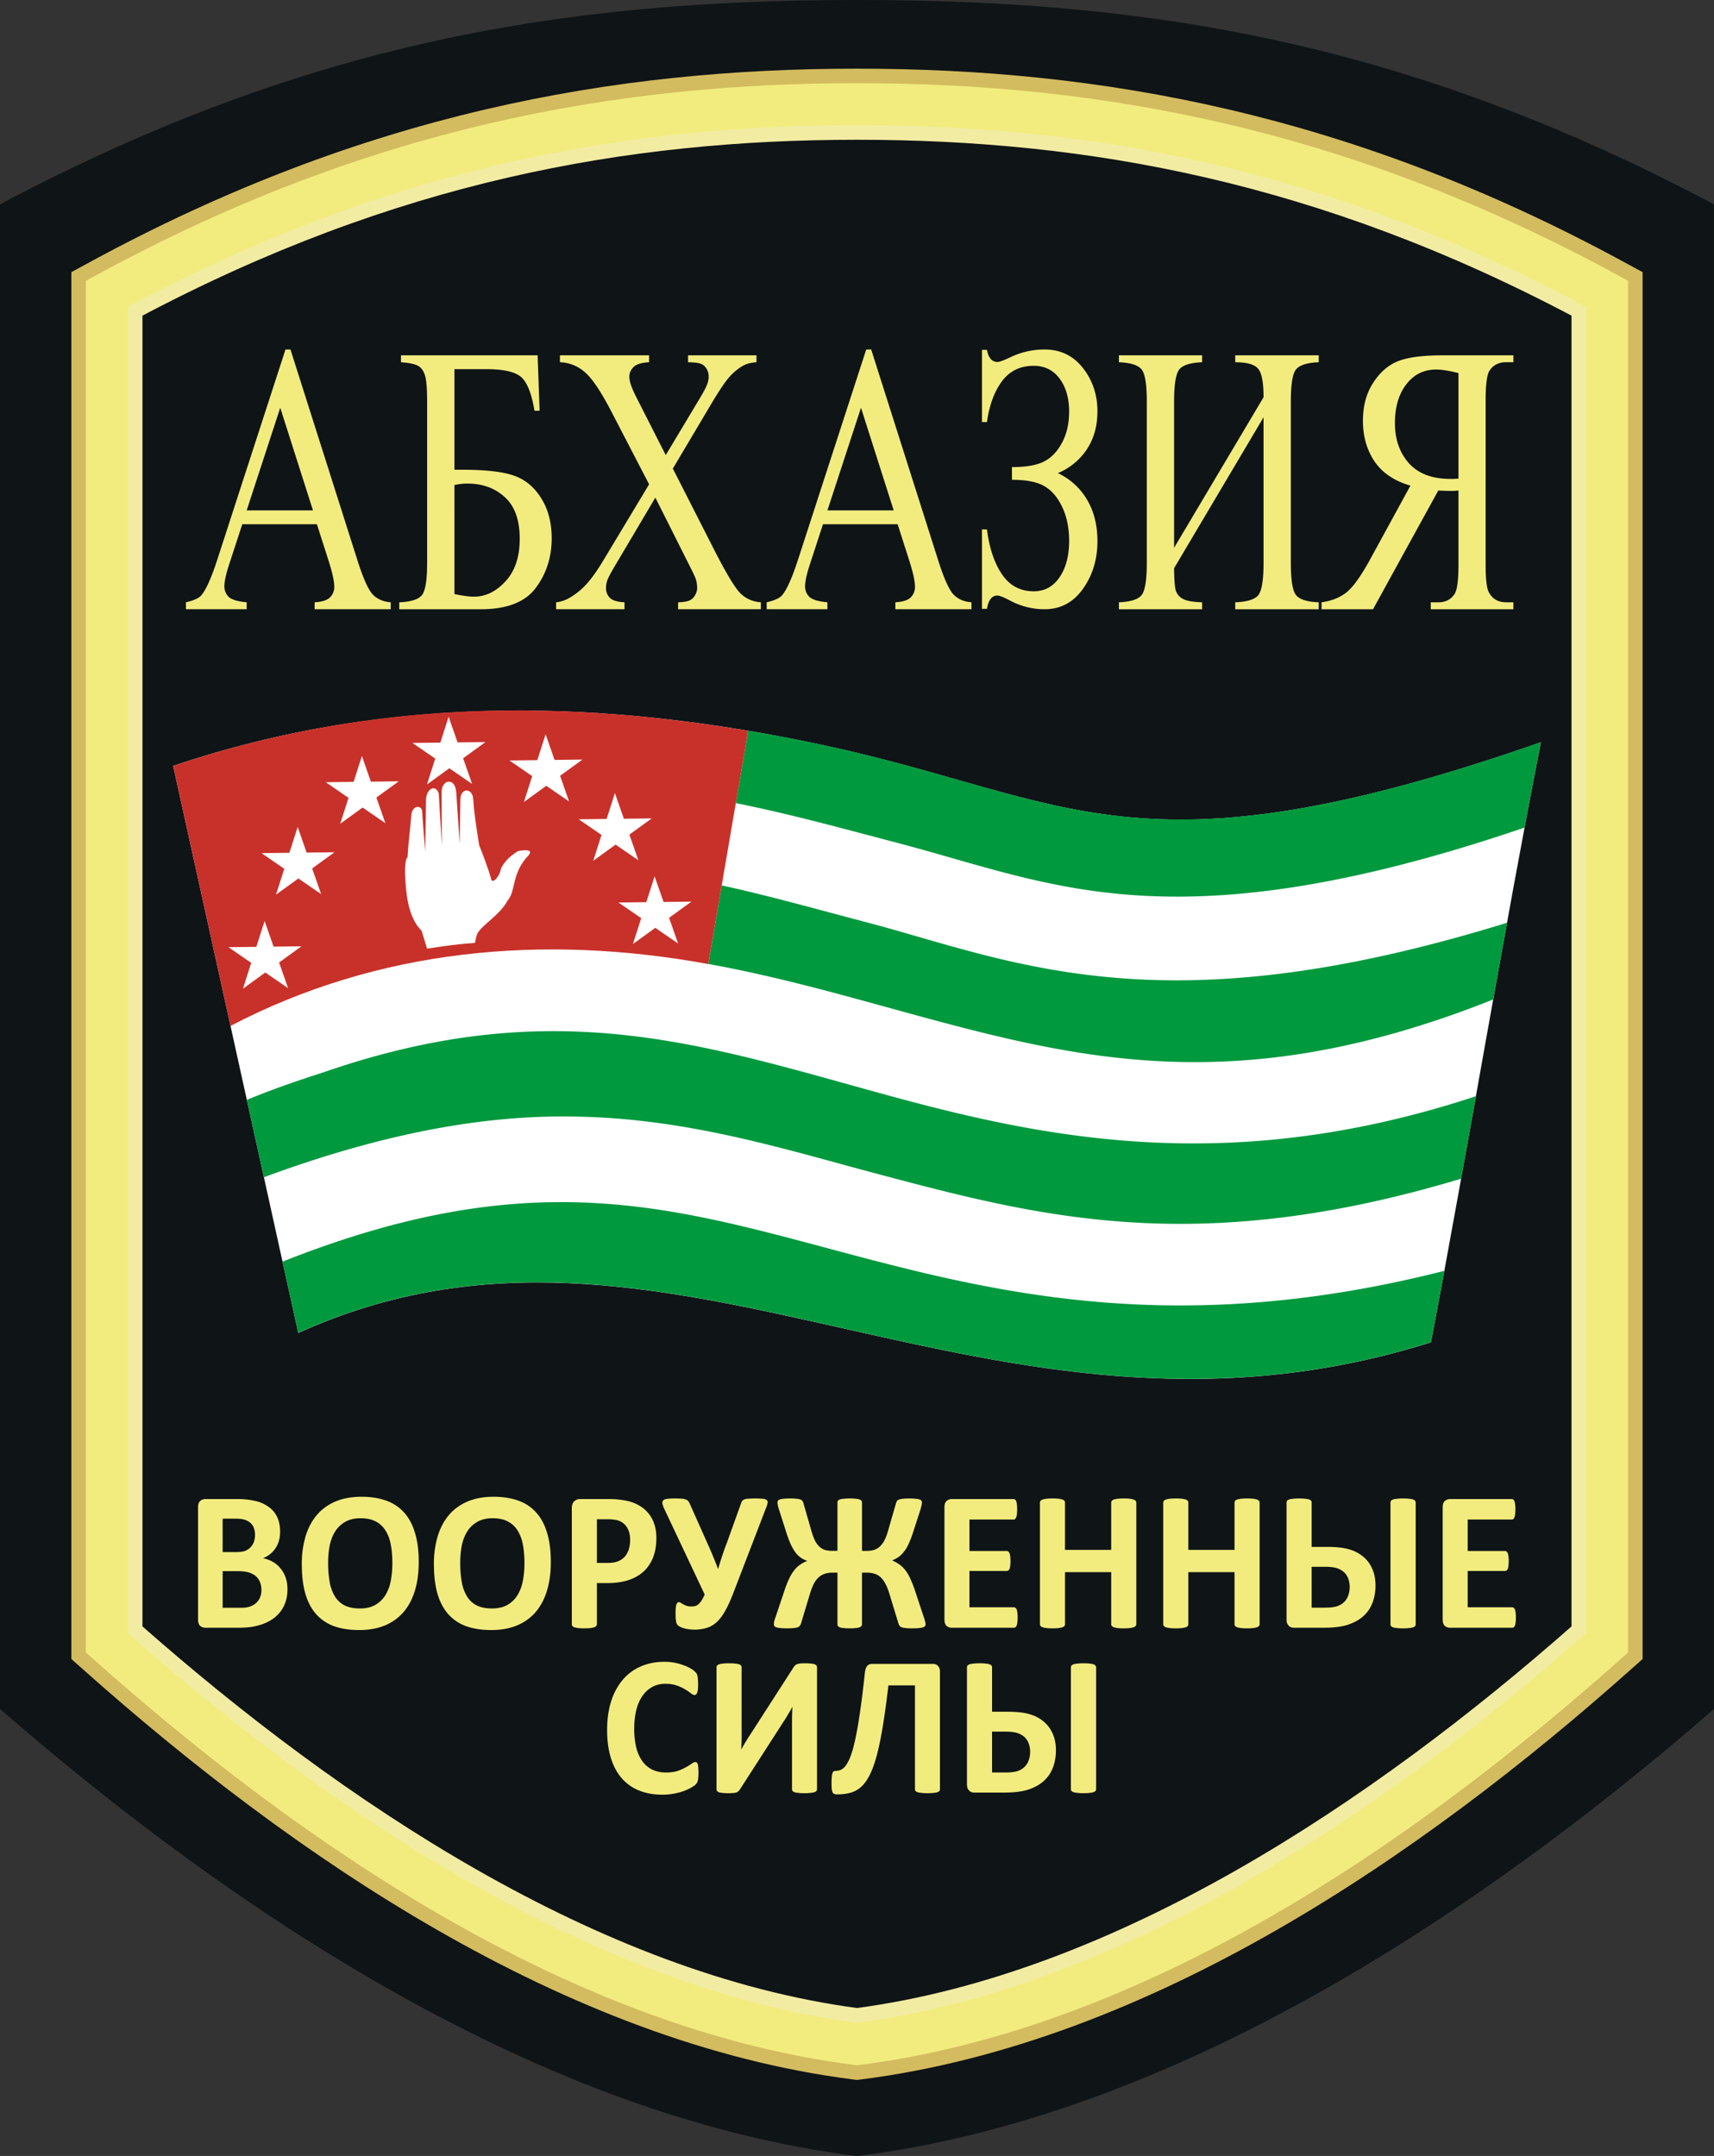
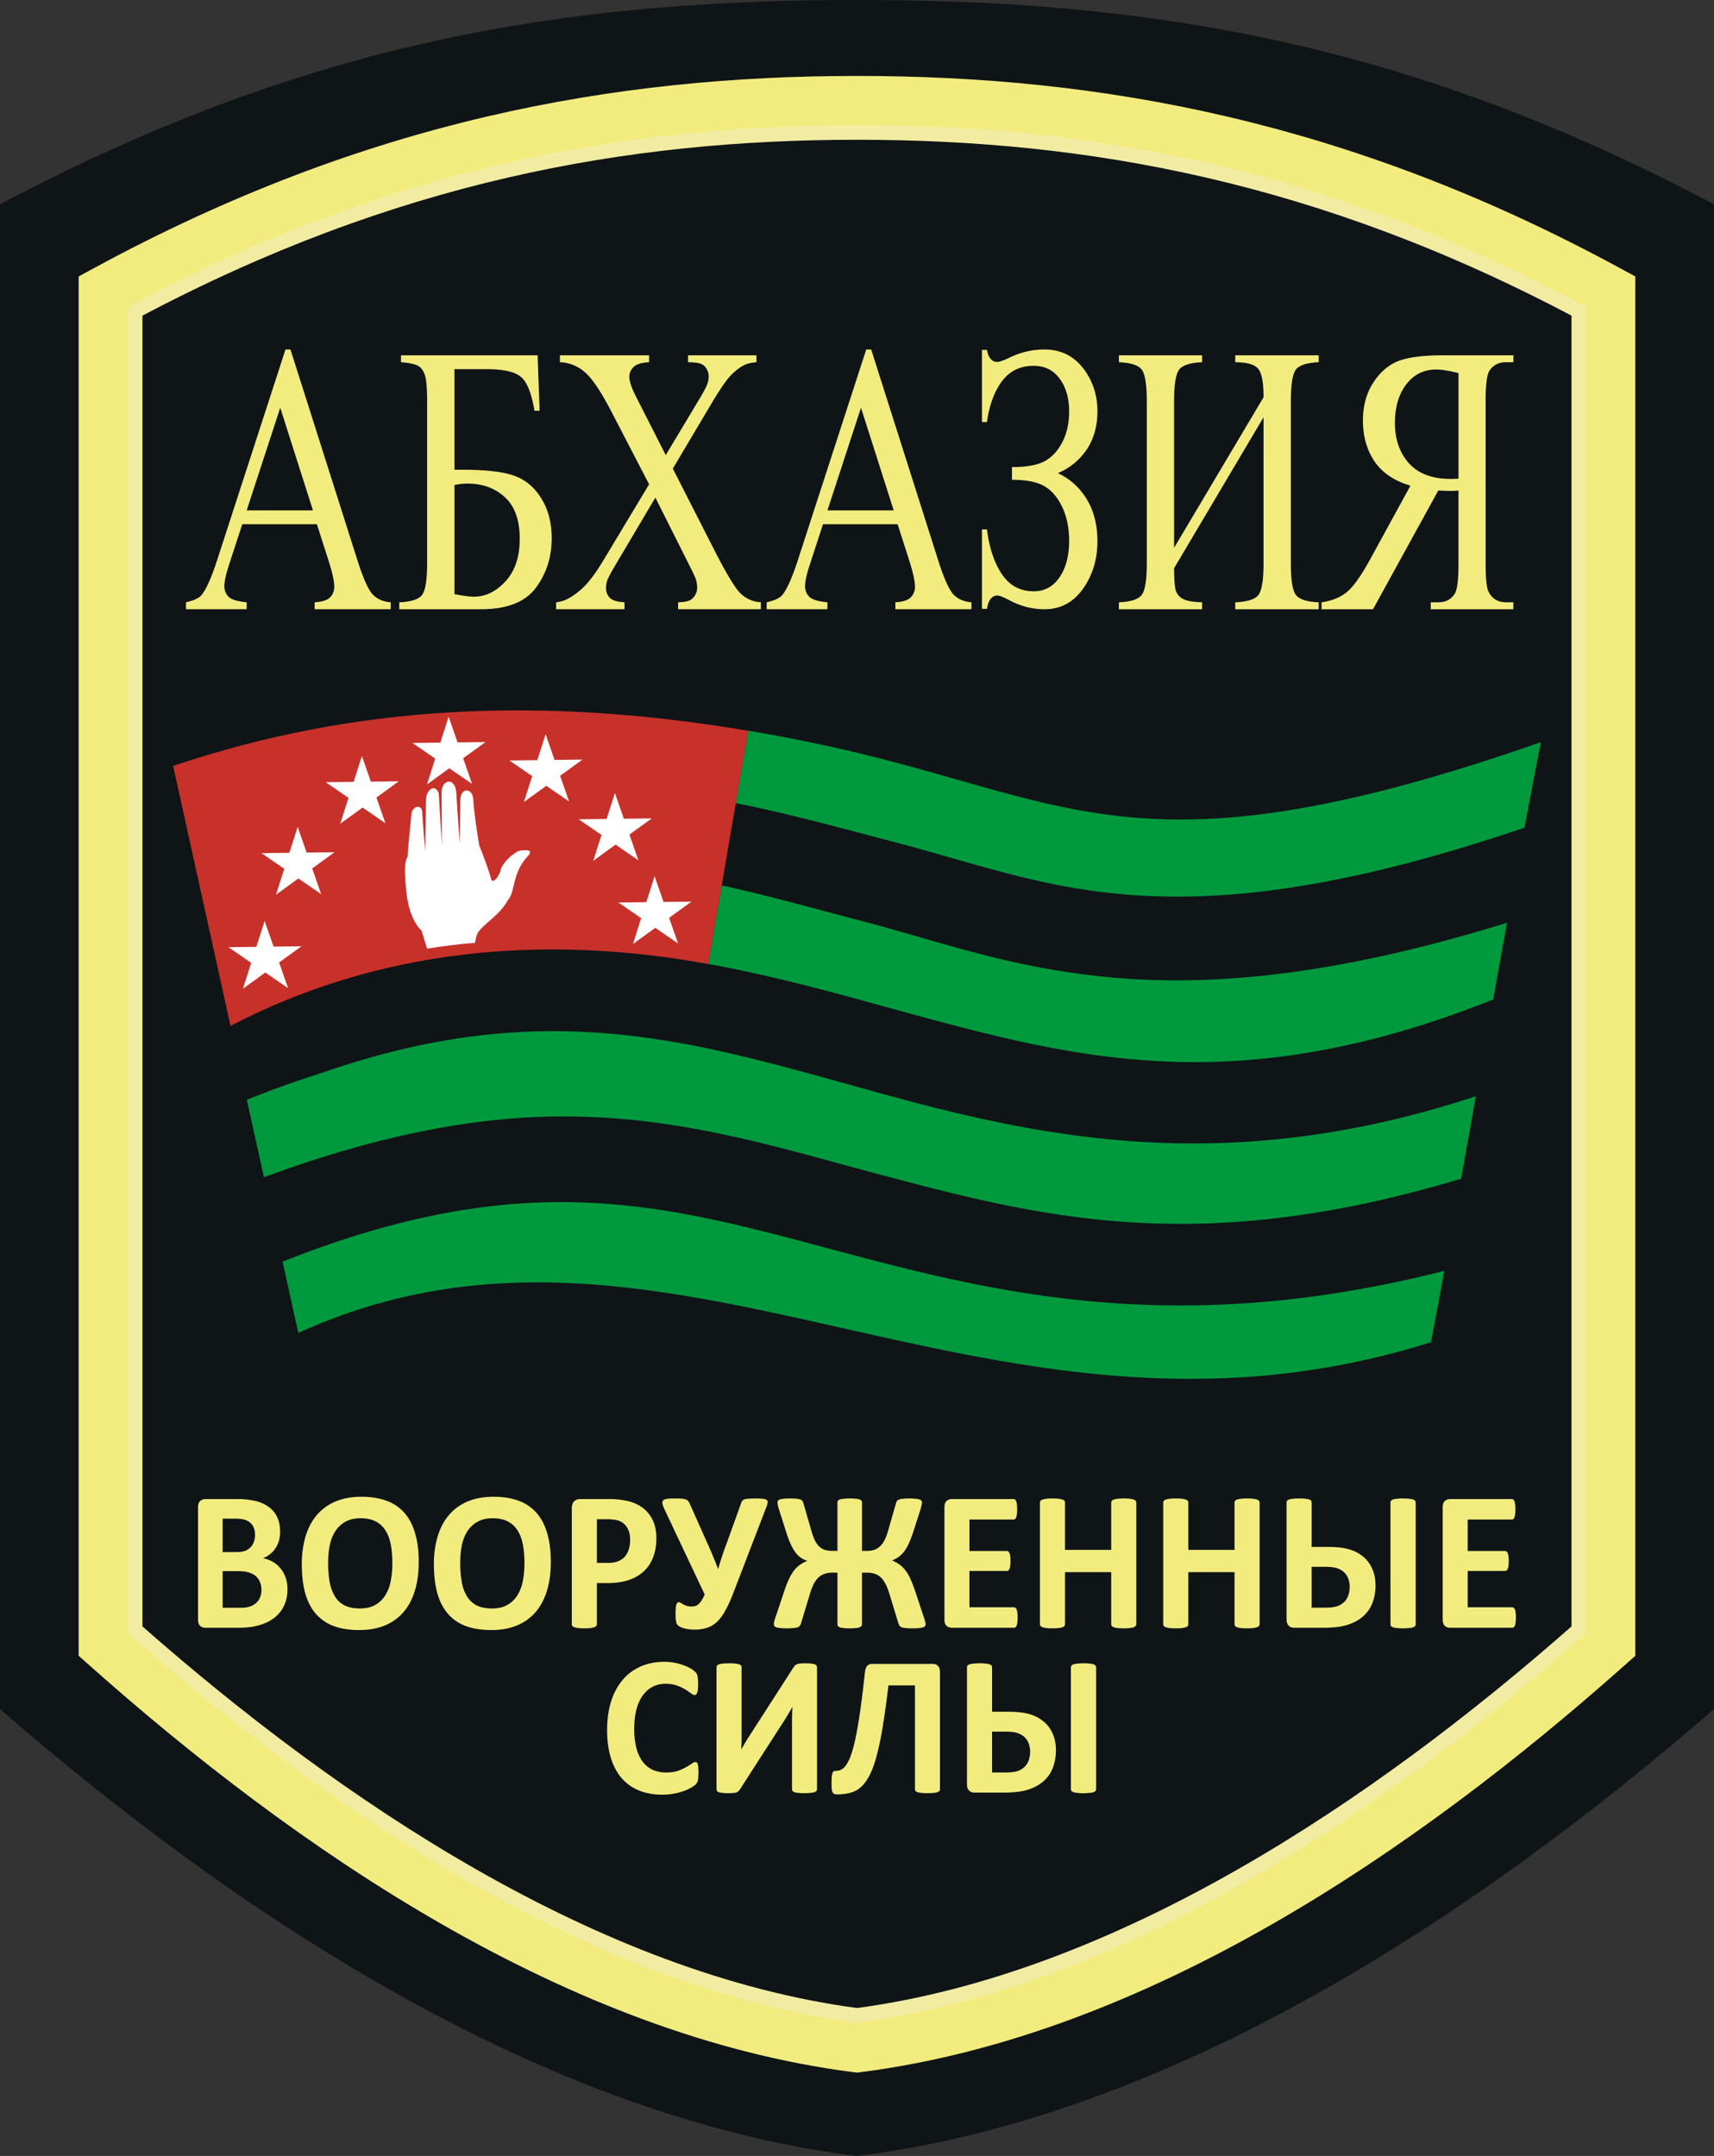
<svg xmlns="http://www.w3.org/2000/svg" width="106.1mm" height="504.302" viewBox="0 0 106.1 133.43">
  <rect x="0" y="0" width="106.1" height="133.43" fill="#333333" stroke="none" />
  <path d="M-40.297 183c-18.06 0-34.069 2.58-53.05 12.647v93.122c14.583 12.668 33.511 25.235 53.05 27.666 19.539-2.43 38.466-14.998 53.049-27.666v-93.122C-6.229 185.579-22.237 183-40.297 183z" fill="#0f1416" style="paint-order:fill markers stroke" transform="translate(93.347 -183)" />
  <g fill="#f2ec7f">
    <path d="M22.375 92.632c-.606 0-1.14.097-1.6.29-.457.192-.842.47-1.153.83-.311.362-.546.801-.703 1.318a5.905 5.905 0 0 0-.236 1.736c0 .702.072 1.31.218 1.822.15.513.372.935.668 1.268a2.72 2.72 0 0 0 1.105.745c.445.16.965.24 1.56.24.602 0 1.132-.095 1.589-.284.46-.192.847-.47 1.158-.83.311-.366.546-.809.703-1.33.158-.521.236-1.112.236-1.773 0-.689-.076-1.286-.23-1.791-.15-.51-.374-.93-.673-1.262a2.662 2.662 0 0 0-1.111-.739c-.442-.16-.952-.24-1.53-.24zm8.178 0c-.607 0-1.14.097-1.601.29-.457.192-.842.47-1.153.83-.311.362-.545.801-.703 1.318a5.904 5.904 0 0 0-.236 1.736c0 .702.073 1.31.218 1.822.15.513.373.935.668 1.268a2.72 2.72 0 0 0 1.105.745c.445.16.965.24 1.56.24.603 0 1.132-.095 1.589-.284.46-.192.847-.47 1.158-.83.311-.366.546-.809.703-1.33s.236-1.112.236-1.773c0-.689-.076-1.286-.23-1.791-.15-.51-.374-.93-.673-1.262a2.66 2.66 0 0 0-1.11-.739c-.442-.16-.952-.24-1.531-.24zm18.351.105c-.158 0-.287.006-.39.019a1.004 1.004 0 0 0-.236.042.215.215 0 0 0-.118.074.193.193 0 0 0-.03.111c0 .054.008.12.024.197.015.074.045.177.089.308l.454 1.428c.091.275.182.509.272.702.095.193.191.355.29.486.102.127.21.23.325.308.118.078.246.14.384.185v.006a2.245 2.245 0 0 0-.438.233c-.13.087-.25.2-.36.339-.11.135-.214.306-.313.511a6.11 6.11 0 0 0-.296.745l-.531 1.588a2.956 2.956 0 0 0-.107.332c-.008.037-.013.07-.017.099v.073c0 .046.011.085.035.118a.277.277 0 0 0 .124.074c.063.02.146.034.248.043.103.012.237.018.402.018s.3-.006.402-.018c.106-.009.19-.023.254-.043a.302.302 0 0 0 .136-.093.515.515 0 0 0 .077-.148l.543-1.803c.071-.238.148-.441.23-.61s.18-.306.29-.412c.11-.111.238-.19.384-.24.146-.053.316-.08.509-.08h.3v3.188c0 .045.01.085.03.118a.322.322 0 0 0 .119.08c.059.02.137.034.236.043.098.012.222.018.372.018s.274-.006.372-.018a.898.898 0 0 0 .23-.043.32.32 0 0 0 .125-.08.196.196 0 0 0 .035-.118V97.33h.301c.182 0 .341.022.479.068a.896.896 0 0 1 .378.221c.114.107.215.246.301.419.091.168.174.38.248.634l.55 1.803c.02.058.044.107.071.148a.353.353 0 0 0 .136.093c.063.02.148.034.254.043.107.012.243.018.408.018.161 0 .293-.006.396-.018a1.03 1.03 0 0 0 .248-.043.278.278 0 0 0 .13-.074.196.196 0 0 0 .035-.117.565.565 0 0 0-.03-.173 1.525 1.525 0 0 0-.035-.141 2.964 2.964 0 0 0-.065-.19l-.526-1.59a7.73 7.73 0 0 0-.295-.744 2.557 2.557 0 0 0-.307-.517c-.11-.14-.23-.255-.36-.345a2.453 2.453 0 0 0-.444-.252v-.006c.146-.058.278-.128.396-.21.118-.086.227-.192.325-.32.103-.127.197-.283.283-.467.091-.189.18-.415.267-.678l.454-1.403c.04-.127.067-.23.083-.308a.834.834 0 0 0 .03-.197.17.17 0 0 0-.036-.11c-.02-.034-.059-.058-.118-.075a.992.992 0 0 0-.236-.042 3.207 3.207 0 0 0-.384-.019 3.5 3.5 0 0 0-.402.019.82.82 0 0 0-.243.049.247.247 0 0 0-.13.092.519.519 0 0 0-.058.142l-.485 1.68a3.376 3.376 0 0 1-.213.579 1.424 1.424 0 0 1-.277.388.958.958 0 0 1-.36.227c-.134.046-.29.068-.468.068h-.3V92.99a.17.17 0 0 0-.036-.112.25.25 0 0 0-.125-.08.904.904 0 0 0-.23-.043 3.09 3.09 0 0 0-.372-.018c-.15 0-.274.006-.372.018a.999.999 0 0 0-.236.043.248.248 0 0 0-.119.08.193.193 0 0 0-.03.112v2.991h-.3c-.186 0-.345-.02-.48-.061a.937.937 0 0 1-.354-.216 1.373 1.373 0 0 1-.271-.388 4.03 4.03 0 0 1-.213-.59l-.485-1.687a.421.421 0 0 0-.064-.142.219.219 0 0 0-.125-.092.82.82 0 0 0-.242-.05 3.5 3.5 0 0 0-.402-.018zm16.248 0c-.15 0-.275.006-.378.019a1.192 1.192 0 0 0-.236.049.291.291 0 0 0-.13.08.184.184 0 0 0-.035.11v7.522c0 .041.011.079.035.111a.29.29 0 0 0 .13.08c.06.021.138.037.236.05.103.012.229.018.378.018.154 0 .28-.006.379-.018s.177-.029.236-.05c.059-.02.1-.047.124-.08a.186.186 0 0 0 .036-.11v-3.22h2.859v3.22c0 .04.012.078.036.11a.29.29 0 0 0 .124.08c.059.021.138.037.236.05a3.3 3.3 0 0 0 .384.018c.15 0 .274-.006.372-.018s.177-.029.236-.05c.06-.02.1-.047.124-.08a.168.168 0 0 0 .042-.11v-7.523a.167.167 0 0 0-.042-.11.248.248 0 0 0-.124-.08 1.2 1.2 0 0 0-.236-.05 3.081 3.081 0 0 0-.372-.018 3.3 3.3 0 0 0-.384.019 1.198 1.198 0 0 0-.236.049.29.29 0 0 0-.124.08.185.185 0 0 0-.036.11v2.924h-2.86v-2.924a.184.184 0 0 0-.035-.11.248.248 0 0 0-.124-.08 1.2 1.2 0 0 0-.236-.05 3.148 3.148 0 0 0-.379-.018zm7.634 0c-.15 0-.276.006-.378.019a1.192 1.192 0 0 0-.236.049.291.291 0 0 0-.13.08.184.184 0 0 0-.036.11v7.522c0 .041.012.079.035.111a.29.29 0 0 0 .13.08c.06.021.138.037.237.05.102.012.228.018.378.018.154 0 .28-.006.378-.018s.177-.029.237-.05c.059-.02.1-.047.124-.08a.186.186 0 0 0 .035-.11v-3.22h2.86v3.22c0 .04.012.078.035.11a.29.29 0 0 0 .124.08c.06.021.138.037.237.05a3.3 3.3 0 0 0 .384.018c.15 0 .273-.006.372-.018.098-.013.177-.029.237-.05.059-.02.1-.047.124-.08a.168.168 0 0 0 .04-.11v-7.523a.167.167 0 0 0-.04-.11.248.248 0 0 0-.124-.08 1.206 1.206 0 0 0-.237-.05 3.081 3.081 0 0 0-.372-.018 3.3 3.3 0 0 0-.384.019 1.198 1.198 0 0 0-.237.049.29.29 0 0 0-.124.08.184.184 0 0 0-.035.11v2.924h-2.86v-2.924a.184.184 0 0 0-.035-.11.248.248 0 0 0-.124-.08 1.2 1.2 0 0 0-.237-.05 3.148 3.148 0 0 0-.378-.018zm7.634 0c-.146 0-.27.006-.372.019-.099.008-.18.022-.243.042a.29.29 0 0 0-.13.08.159.159 0 0 0-.035.105v7.246c0 .09.012.167.036.233a.558.558 0 0 0 .106.16.43.43 0 0 0 .147.093c.06.016.123.024.19.024h1.801c.67 0 1.198-.07 1.584-.21.39-.139.705-.325.945-.56.24-.233.416-.506.527-.818a3.04 3.04 0 0 0 .17-1.04c0-.378-.066-.717-.2-1.016-.13-.3-.315-.55-.555-.751a2.37 2.37 0 0 0-.87-.455c-.338-.103-.793-.154-1.364-.154h-.963v-2.752a.158.158 0 0 0-.035-.104.25.25 0 0 0-.125-.08.992.992 0 0 0-.236-.043 3.148 3.148 0 0 0-.378-.019zm6.434 0c-.145 0-.27.006-.372.019-.099.008-.18.022-.243.042a.29.29 0 0 0-.13.08.159.159 0 0 0-.035.105v7.547c0 .04.012.078.036.11.027.03.07.054.13.075.062.02.143.034.242.042.098.013.223.02.372.02.15 0 .274-.007.372-.02.103-.008.184-.022.243-.042.059-.02.1-.046.124-.074a.169.169 0 0 0 .041-.111v-7.547a.145.145 0 0 0-.041-.104.247.247 0 0 0-.124-.08c-.06-.021-.14-.035-.243-.043a3.081 3.081 0 0 0-.372-.019zm-45.1 0c-.189 0-.34.008-.455.025-.11.012-.189.041-.236.086-.047.045-.067.109-.06.19.013.079.046.182.101.309l2.518 5.336c-.071.156-.138.284-.201.382a1.06 1.06 0 0 1-.19.222.543.543 0 0 1-.2.11c-.071.017-.148.025-.231.025-.11 0-.207-.012-.29-.037a1.804 1.804 0 0 1-.212-.092 2.32 2.32 0 0 1-.154-.093.22.22 0 0 0-.118-.043c-.071 0-.124.052-.16.154-.03.099-.047.267-.047.505 0 .13.003.242.006.332.008.087.018.158.03.216a.755.755 0 0 0 .041.141c.02.033.045.064.077.092.031.03.08.06.147.093.067.033.146.062.237.086.09.025.187.043.29.056a2.61 2.61 0 0 0 1.087-.08c.228-.066.437-.185.626-.358.193-.176.372-.414.537-.714.17-.3.341-.679.515-1.138l2.05-5.33a.924.924 0 0 0 .059-.24.15.15 0 0 0-.065-.142.468.468 0 0 0-.23-.074 5.992 5.992 0 0 0-.862-.006.996.996 0 0 0-.261.037.307.307 0 0 0-.142.086.363.363 0 0 0-.077.135l-.88 2.45a18.892 18.892 0 0 0-.544 1.625h-.017c-.099-.263-.201-.52-.308-.775a21.97 21.97 0 0 0-.336-.776l-1.076-2.413a1.064 1.064 0 0 0-.106-.197.303.303 0 0 0-.153-.117.852.852 0 0 0-.267-.055 6.24 6.24 0 0 0-.443-.012zm-29.035.037c-.13 0-.24.041-.33.123-.087.078-.13.207-.13.388v6.943c0 .181.043.312.13.394.09.078.2.117.33.117h2.033c.307 0 .585-.018.833-.055.252-.041.488-.103.709-.185.22-.082.421-.187.602-.314a2.047 2.047 0 0 0 .786-1.065c.075-.23.113-.486.113-.769 0-.27-.04-.515-.119-.733a1.794 1.794 0 0 0-.325-.566 1.634 1.634 0 0 0-.478-.4 1.93 1.93 0 0 0-.597-.216 1.63 1.63 0 0 0 .993-1.089c.047-.172.07-.355.07-.548 0-.345-.058-.644-.176-.899a1.6 1.6 0 0 0-.515-.628 2.234 2.234 0 0 0-.82-.375 4.9 4.9 0 0 0-1.189-.123zm23.202 0a.52.52 0 0 0-.384.147c-.094.095-.141.239-.141.431v7.165c0 .041.011.079.035.111a.25.25 0 0 0 .125.08c.059.021.137.037.236.05.102.012.228.018.378.018.154 0 .28-.006.378-.018.098-.013.177-.029.236-.05.06-.02.1-.047.124-.08a.168.168 0 0 0 .042-.11v-2.543h.638c.504 0 .941-.061 1.311-.184a2.57 2.57 0 0 0 .946-.536c.256-.238.45-.53.585-.874.133-.345.2-.74.2-1.188 0-.324-.042-.616-.13-.874a2.04 2.04 0 0 0-.98-1.17 2.416 2.416 0 0 0-.691-.258 5.085 5.085 0 0 0-1.105-.117zm23.002 0c-.13 0-.24.041-.33.123-.087.078-.13.207-.13.388v6.943c0 .18.043.312.13.394a.49.49 0 0 0 .33.117h3.841c.036 0 .067-.01.094-.03a.26.26 0 0 0 .077-.112.716.716 0 0 0 .041-.19c.012-.082.018-.183.018-.302 0-.12-.006-.218-.018-.296a.732.732 0 0 0-.04-.197.214.214 0 0 0-.078-.104.137.137 0 0 0-.094-.037H60.01v-2.247h2.31c.036 0 .068-.01.095-.03a.217.217 0 0 0 .077-.1.716.716 0 0 0 .042-.19c.011-.078.017-.176.017-.296 0-.114-.006-.21-.017-.289a.648.648 0 0 0-.042-.19.214.214 0 0 0-.077-.105.138.138 0 0 0-.094-.037h-2.31v-1.945h2.73c.035 0 .066-.01.094-.03a.292.292 0 0 0 .07-.112.716.716 0 0 0 .042-.19c.012-.083.018-.181.018-.296 0-.123-.006-.224-.018-.302a.732.732 0 0 0-.041-.197.237.237 0 0 0-.071-.11.154.154 0 0 0-.095-.031zm30.843 0c-.13 0-.24.041-.331.123-.087.078-.13.207-.13.388v6.943c0 .18.043.312.13.394.09.078.2.117.33.117h3.841c.036 0 .067-.01.095-.03a.26.26 0 0 0 .077-.112.716.716 0 0 0 .041-.19c.012-.082.018-.183.018-.302 0-.12-.006-.218-.018-.296a.732.732 0 0 0-.041-.197.214.214 0 0 0-.077-.104.138.138 0 0 0-.095-.037h-2.753v-2.247h2.31c.036 0 .067-.01.095-.03a.216.216 0 0 0 .076-.1.716.716 0 0 0 .042-.19c.012-.078.018-.176.018-.296 0-.114-.006-.21-.018-.289a.648.648 0 0 0-.042-.19.214.214 0 0 0-.076-.105.138.138 0 0 0-.095-.037h-2.31v-1.945h2.73c.035 0 .066-.01.094-.03a.292.292 0 0 0 .071-.112.716.716 0 0 0 .042-.19c.011-.083.017-.181.017-.296 0-.123-.006-.224-.017-.302a.732.732 0 0 0-.042-.197.237.237 0 0 0-.071-.11.153.153 0 0 0-.094-.031zM22.32 93.962c.379 0 .694.067.946.203.252.131.453.32.603.566.153.242.262.536.325.88.063.341.094.72.094 1.14 0 .38-.034.742-.1 1.083a2.563 2.563 0 0 1-.331.886 1.747 1.747 0 0 1-.62.603c-.257.148-.576.222-.958.222s-.7-.064-.951-.19a1.51 1.51 0 0 1-.603-.567 2.59 2.59 0 0 1-.319-.887 6.646 6.646 0 0 1-.094-1.175c0-.374.031-.727.094-1.059.067-.337.18-.63.337-.88.157-.25.364-.45.62-.597.256-.152.575-.228.957-.228zm8.178 0c.378 0 .693.067.945.203.252.131.453.32.603.566.153.242.262.536.325.88.063.341.094.72.094 1.14 0 .38-.033.742-.1 1.083a2.562 2.562 0 0 1-.331.886 1.745 1.745 0 0 1-.62.603c-.256.148-.576.222-.958.222s-.7-.064-.951-.19a1.51 1.51 0 0 1-.603-.567 2.589 2.589 0 0 1-.319-.887 6.646 6.646 0 0 1-.094-1.175c0-.374.031-.727.094-1.059.067-.337.18-.63.337-.88.158-.25.364-.45.62-.597.257-.152.575-.228.958-.228zm-16.716.025h.786c.24 0 .432.022.574.067.145.045.266.11.36.197a.756.756 0 0 1 .213.314c.047.127.07.271.07.431 0 .144-.02.281-.064.413a.944.944 0 0 1-.201.338.95.95 0 0 1-.33.228c-.135.053-.314.08-.539.08h-.869zm23.168.037h.661c.162 0 .318.012.467.036a1.005 1.005 0 0 1 .785.56c.095.181.143.41.143.69 0 .205-.028.396-.083.573a1.32 1.32 0 0 1-.242.45c-.107.122-.244.218-.414.288-.165.07-.372.105-.62.105h-.697zm44.243 2.942h.798c.346 0 .608.03.785.092.177.062.323.148.437.258s.2.245.254.401a1.58 1.58 0 0 1 .012.966 1.126 1.126 0 0 1-.218.406 1.142 1.142 0 0 1-.432.296c-.18.074-.453.11-.815.11h-.821zm-67.41.27h.922c.283 0 .514.027.691.08.178.054.323.13.437.228a.94.94 0 0 1 .26.37c.06.143.09.308.09.492 0 .177-.032.335-.095.474a.945.945 0 0 1-.255.345c-.106.09-.234.16-.383.21a1.864 1.864 0 0 1-.544.067h-1.123zm27.344 5.61c-.524 0-1.004.093-1.44.278a3.05 3.05 0 0 0-1.118.812 3.797 3.797 0 0 0-.727 1.324c-.173.525-.26 1.126-.26 1.803 0 .665.08 1.248.237 1.748.158.5.384.92.68 1.256a2.81 2.81 0 0 0 1.074.75c.422.169.895.253 1.419.253a3.94 3.94 0 0 0 1.359-.234c.18-.07.333-.141.455-.215.126-.074.21-.133.253-.178a.547.547 0 0 0 .142-.259c.012-.054.02-.115.024-.185a4.056 4.056 0 0 0 0-.615c-.008-.09-.02-.16-.035-.21-.016-.049-.036-.082-.06-.098a.163.163 0 0 0-.094-.025c-.051 0-.124.033-.218.099a3.77 3.77 0 0 1-.355.221 2.99 2.99 0 0 1-.514.228c-.2.066-.44.098-.715.098a2.03 2.03 0 0 1-.821-.16 1.669 1.669 0 0 1-.62-.498 2.458 2.458 0 0 1-.397-.843 4.834 4.834 0 0 1-.136-1.22c0-.426.044-.81.13-1.15.087-.34.213-.63.379-.868.17-.242.372-.427.608-.554.24-.132.512-.197.815-.197.276 0 .512.037.71.11.2.07.372.15.514.24.145.087.264.167.354.24.09.07.166.105.225.105a.137.137 0 0 0 .094-.036.29.29 0 0 0 .071-.118.84.84 0 0 0 .042-.209 3.515 3.515 0 0 0 0-.603 1.36 1.36 0 0 0-.024-.203.53.53 0 0 0-.048-.142.6.6 0 0 0-.112-.135 1.19 1.19 0 0 0-.277-.203 2.492 2.492 0 0 0-.456-.203 3.3 3.3 0 0 0-1.158-.204zm4.006.093c-.15 0-.273.006-.372.018a1.1 1.1 0 0 0-.242.043.29.29 0 0 0-.13.08.16.16 0 0 0-.035.105v7.535c0 .045.01.084.029.116.02.033.055.06.106.08.056.021.13.035.225.043.095.013.219.02.372.02.122 0 .221-.005.296-.013a.784.784 0 0 0 .195-.03.344.344 0 0 0 .13-.08.724.724 0 0 0 .1-.118l2.659-4.13c.055-.082.11-.167.165-.253a50.259 50.259 0 0 0 .296-.499l.112-.203h.012a18.038 18.038 0 0 0-.024.88v4.2c0 .04.012.077.036.11a.274.274 0 0 0 .118.074c.06.02.138.034.236.042.103.013.229.02.379.02s.273-.007.372-.02c.102-.008.183-.022.242-.042.06-.02.1-.046.124-.074a.167.167 0 0 0 .041-.11v-7.541a.17.17 0 0 0-.035-.112c-.02-.032-.057-.06-.112-.08a.882.882 0 0 0-.225-.043 2.793 2.793 0 0 0-.36-.018c-.123 0-.223.004-.302.012a.832.832 0 0 0-.2.043.35.35 0 0 0-.125.08.572.572 0 0 0-.088.105l-2.659 4.13a13.772 13.772 0 0 0-.574.948h-.01a14.514 14.514 0 0 0 .022-.85v-4.222a.16.16 0 0 0-.035-.105c-.023-.032-.065-.06-.124-.08s-.138-.034-.236-.043a3.148 3.148 0 0 0-.379-.018zm15.504 0c-.146 0-.27.006-.372.018a1.1 1.1 0 0 0-.242.043.29.29 0 0 0-.13.08.16.16 0 0 0-.036.105v7.245c0 .09.012.168.036.234a.428.428 0 0 0 .254.253c.059.016.122.024.189.024h1.802c.67 0 1.198-.07 1.584-.209.39-.14.705-.326.945-.56.24-.234.416-.507.526-.82.114-.315.171-.662.171-1.04s-.067-.715-.2-1.015c-.13-.3-.316-.55-.556-.751a2.37 2.37 0 0 0-.869-.456c-.338-.102-.793-.153-1.364-.153h-.964v-2.752a.16.16 0 0 0-.035-.104.248.248 0 0 0-.124-.08 1.003 1.003 0 0 0-.237-.043 3.148 3.148 0 0 0-.378-.02zm6.435 0c-.146 0-.27.006-.373.018a1.096 1.096 0 0 0-.242.043.291.291 0 0 0-.13.08.16.16 0 0 0-.036.105v7.547c0 .04.012.078.036.11a.328.328 0 0 0 .13.074c.063.02.144.035.242.043.099.013.223.019.373.019s.273-.006.372-.019c.102-.008.183-.022.242-.043.06-.02.1-.045.124-.074a.167.167 0 0 0 .042-.11v-7.547a.146.146 0 0 0-.042-.105.248.248 0 0 0-.124-.08c-.059-.02-.14-.034-.242-.043a3.081 3.081 0 0 0-.372-.018zm-13.081.037c-.138 0-.243.043-.313.13-.071.081-.119.227-.143.436-.094.89-.189 1.66-.283 2.308-.09.644-.183 1.193-.278 1.644-.09.447-.185.808-.284 1.083a2.623 2.623 0 0 1-.3.64.846.846 0 0 1-.326.308.844.844 0 0 1-.348.074.203.203 0 0 0-.113.03c-.031.021-.057.062-.076.124-.02.057-.034.142-.042.252a6.032 6.032 0 0 0-.011.425c0 .127.005.232.017.314a.61.61 0 0 0 .053.191.211.211 0 0 0 .107.092.433.433 0 0 0 .153.025c.32 0 .603-.035.851-.105.252-.07.477-.197.674-.381.2-.19.378-.444.531-.764.158-.32.302-.73.432-1.231.13-.5.252-1.102.366-1.804.115-.701.226-1.522.337-2.461h1.643v6.426c0 .041.011.078.035.11a.277.277 0 0 0 .124.074c.06.021.138.035.236.043.099.013.225.019.379.019.15 0 .273-.006.372-.019.102-.008.183-.022.242-.043.06-.02.1-.045.124-.073a.184.184 0 0 0 .035-.111v-7.246c0-.172-.039-.299-.118-.38-.074-.087-.183-.13-.325-.13zm7.42 4.191h.798c.347 0 .608.031.786.093.177.061.323.148.437.259.115.11.199.244.254.4a1.58 1.58 0 0 1 .012.966 1.125 1.125 0 0 1-.219.406 1.142 1.142 0 0 1-.431.296c-.181.074-.453.11-.815.11h-.822zM17.672 21.63l-4.198 12.934c-.364 1.136-.695 1.89-.995 2.26-.146.186-.47.336-.968.452v.429h3.758v-.43c-.575-.053-.95-.17-1.126-.347a.915.915 0 0 1-.255-.637c0-.301.1-.757.299-1.368l.81-2.48h4.62l.723 2.26c.235.734.352 1.271.352 1.611a.904.904 0 0 1-.256.65c-.164.177-.484.28-.96.312v.429h4.71v-.43c-.487-.038-.868-.212-1.144-.52-.27-.317-.572-1.001-.907-2.052L17.981 21.63zm35.949 0-4.199 12.934c-.364 1.136-.695 1.89-.995 2.26-.146.186-.47.336-.968.452v.429h3.758v-.43c-.575-.053-.95-.17-1.126-.347a.915.915 0 0 1-.256-.637c0-.301.1-.757.3-1.368l.81-2.48h4.62l.723 2.26c.234.734.352 1.271.352 1.611a.904.904 0 0 1-.256.65c-.164.177-.483.28-.959.312v.429h4.71v-.43c-.488-.038-.87-.212-1.145-.52-.27-.317-.572-1.001-.906-2.052L53.929 21.63zm11.038 0a4.87 4.87 0 0 0-2.086.465c-.423.204-.699.306-.828.306-.34 0-.558-.25-.651-.748h-.308v4.466h.308c.146-1.042.455-1.881.924-2.516.475-.642 1.132-.964 1.972-.964.674 0 1.208.264 1.601.793.394.53.59 1.21.59 2.041 0 .718-.14 1.35-.422 1.893-.282.545-.648.937-1.1 1.18-.452.241-1.124.362-2.016.362v.786c.892 0 1.564.133 2.016.4.452.266.818.697 1.1 1.296.281.6.423 1.294.423 2.084 0 .916-.197 1.665-.59 2.247-.394.582-.928.873-1.603.873-.839 0-1.496-.354-1.971-1.06-.47-.7-.778-1.623-.924-2.771h-.308v4.917h.308c.093-.55.31-.824.651-.824.13 0 .405.112.827.337a4.502 4.502 0 0 0 2.086.512c.986 0 1.778-.42 2.377-1.26.598-.84.898-1.822.898-2.945 0-1.023-.226-1.901-.678-2.633a4.092 4.092 0 0 0-1.771-1.585 3.989 3.989 0 0 0 1.771-1.44c.452-.665.678-1.462.678-2.391 0-1.02-.3-1.913-.898-2.676-.598-.763-1.39-1.145-2.376-1.145zm-39.838.36v.428c.522.039.88.116 1.074.232.193.116.331.313.413.591.088.278.132.815.132 1.61v9.991c0 1.036-.102 1.692-.308 1.97-.205.278-.678.433-1.417.464v.429h5.053c1.608 0 2.74-.44 3.398-1.322.657-.88.985-1.904.985-3.07 0-.966-.217-1.793-.651-2.48-.428-.688-.986-1.152-1.673-1.392-.686-.247-1.76-.37-3.221-.37h-.476v-6.224h2.007c.998 0 1.69.151 2.078.452.393.302.683 1.008.871 2.121h.317l-.123-3.43zm9.84 0v.428a2.44 2.44 0 0 1 1.54.614c.447.379.99 1.183 1.63 2.411l2.35 4.531-2.817 4.683c-.423.703-.798 1.224-1.127 1.564a4.43 4.43 0 0 1-1.039.811 2.093 2.093 0 0 1-.774.244v.429h4.234v-.43c-.446-.023-.749-.115-.907-.277a.844.844 0 0 1-.238-.615c0-.162.027-.317.08-.463.052-.155.21-.456.475-.904l2.5-4.219 2.025 4.033c.281.549.442.89.483 1.02.053.178.08.356.08.533a.897.897 0 0 1-.124.441.776.776 0 0 1-.299.313c-.164.085-.417.13-.757.139v.429h5.123v-.43c-.528-.038-.965-.239-1.311-.602-.34-.37-.866-1.251-1.576-2.642l-2.562-5.03 2.368-3.987c.481-.811.854-1.367 1.118-1.669.264-.3.555-.54.872-.718.211-.116.484-.185.818-.209v-.428h-4.234v.428c.423.008.702.047.837.116a.736.736 0 0 1 .334.336c.07.124.105.267.105.429 0 .162-.029.32-.088.475-.052.155-.202.44-.449.858l-2.12 3.534-1.832-3.604c-.281-.548-.422-.965-.422-1.251 0-.217.085-.414.255-.591.176-.178.499-.278.968-.302v-.429zm34.602 0v.428c.74.031 1.212.186 1.418.464s.308.935.308 1.97v9.99c0 1.036-.103 1.692-.308 1.97-.206.278-.678.433-1.418.464v.429h5.15v-.43c-.575-.015-.978-.088-1.206-.22a.896.896 0 0 1-.431-.532c-.059-.232-.092-.684-.098-1.356l5.538-9.342v9.017c0 1.028-.103 1.684-.309 1.97-.205.278-.686.433-1.443.464v.429h5.167v-.43c-.74-.03-1.212-.185-1.418-.463-.205-.278-.308-.934-.308-1.97v-9.99c0-1.036.103-1.692.308-1.97.206-.278.678-.433 1.418-.464v-.429h-5.167v.43c.704 0 1.17.127 1.4.382.234.247.352.842.352 1.785l-5.538 9.317v-9.051c0-1.036.104-1.692.309-1.97.205-.278.68-.433 1.426-.464v-.429zm20.07 0c-1.268 0-2.204.123-2.808.37-.599.24-1.11.688-1.532 1.345-.417.649-.625 1.425-.625 2.33 0 .965.238 1.803.713 2.514.482.711 1.224 1.213 2.227 1.507l-2.464 4.508c-.564 1.035-1.048 1.723-1.453 2.063-.405.34-.933.556-1.584.649v.429h3.186l4.04-7.348c.3.015.543.023.731.023h.247l.272-.023v4.567c0 .989-.082 1.602-.246 1.842-.223.34-.558.51-1.004.51h-.466v.429h5.114v-.43h-.449c-.505 0-.865-.215-1.083-.648-.123-.24-.185-.807-.185-1.703V24.77c0-.99.083-1.603.247-1.843.229-.34.57-.51 1.021-.51h.45v-.428zm-.432.88c.34 0 .802.073 1.382.22v6.537c-.111 0-.208.004-.29.012h-.202c-1.139 0-1.999-.325-2.58-.974-.575-.65-.862-1.476-.862-2.48 0-.982.231-1.778.695-2.388.47-.618 1.088-.927 1.857-.927zm-71.553 2.364 2.025 6.352H15.27zm35.949 0 2.024 6.352H51.22zm-24.365 4.694c.939 0 1.714.282 2.324.846.61.557.916 1.414.916 2.573 0 1.12-.294 1.997-.881 2.63-.581.634-1.232.95-1.954.95-.287 0-.69-.053-1.206-.161V30.02a3.58 3.58 0 0 1 .801-.093z" />
    <path d="M-40.297 187.7c-14.984 0-30.392 2.74-47.268 11.914l-.914.496v85.363l.588.522c12.896 11.482 29.662 22.99 47.373 25.248l.22.027.221-.027c17.711-2.259 34.477-13.766 47.373-25.248l.586-.522V200.11l-.914-.496C-9.907 190.44-25.314 187.7-40.298 187.7zm0 3.5c14.284 0 28.703 2.58 44.68 11.064v81.596c-12.497 11.025-28.503 21.726-44.68 23.867-16.177-2.141-32.184-12.842-44.682-23.867v-81.596c15.977-8.485 30.397-11.064 44.682-11.064z" color="#000" style="font-feature-settings:normal;font-variant-alternates:normal;font-variant-caps:normal;font-variant-ligatures:normal;font-variant-numeric:normal;font-variant-position:normal;isolation:auto;mix-blend-mode:normal;paint-order:fill markers stroke;shape-padding:0;text-decoration-color:#000;text-decoration-line:none;text-decoration-style:solid;text-indent:0;text-orientation:mixed;text-transform:none;white-space:normal" transform="translate(93.347 -183)" />
  </g>
-   <path d="M10.717 47.4c13.672-4.602 27.155-4.077 40.183-1.296 15.303 3.268 19.369 8.598 44.483-.165-2.272 11.586-4.536 25.219-6.804 37.135-27.449 8.648-47.183-10.98-70.115-.577z" fill="#fff" />
  <path d="m46.315 45.22-.768 4.482c3.427.69 6.682 1.59 9.893 2.433 5.228 1.371 9.532 3.024 15.566 3.312 5.539.264 12.718-.6 23.367-4.229.336-1.795.673-3.567 1.01-5.285-25.114 8.763-29.18 3.433-44.483.165a104.345 104.345 0 0 0-4.585-.878zm-1.64 9.575-.83 4.848a73.97 73.97 0 0 0-.817-.13c5.032.852 9.693 2.24 14.218 3.465 10.313 2.79 20.067 4.904 35.185-1.123.286-1.593.572-3.174.857-4.747-9.555 2.954-16.72 3.793-22.612 3.513-7.134-.34-12.21-2.276-16.98-3.527-3.14-.823-6.077-1.655-9.021-2.299zm-10.04 9.024c-4.383-.043-9.11.643-14.56 2.529-.258.089-2.547.791-4.794 1.72l1.057 4.79c7.105-2.628 13.274-3.809 18.815-3.76.422.003.841.013 1.257.027 6.647.232 12.417 2.07 18.025 3.558 10.055 2.668 19.725 5.164 36.01.265.305-1.69.61-3.398.914-5.104-14.804 4.886-26.067 2.74-35.905.078-7.16-1.938-13.512-4.032-20.818-4.103zm.52 10.58c-5.053-.055-10.664.901-17.664 3.682l.973 4.41c22.932-10.403 42.665 9.225 70.115.577.276-1.449.551-2.924.827-4.417-16.048 4.077-27.158 1.527-36.734-1.015-6.019-1.597-11.354-3.168-17.517-3.236z" fill="#00993e" />
  <path d="M10.717 47.4c11.31-3.799 22.792-4.328 35.598-2.174l-2.473 14.436c-10.265-1.872-20.416-.943-29.573 3.83z" fill="#c8312a" />
  <g fill="#fff">
    <path d="M25.23 53.05s-.306.115-.064 2.233c.198 1.744.927 2.305.927 2.305l.344 1.12c1.189-.17 1.68-.259 2.97-.357 0 0 .044-.378.156-.591.276-.523 1.392-1.13 1.86-2.033.511-.552.235-1.666 1.26-2.754.508-.541-.61-.302-.61-.302-.61.359-.905.776-1.056 1.067-.096.558-.572 1.029-.623.625 0 0-.186-.697-.732-2.05-.058-.403-.305-1.794-.369-2.857-.044-.692-.746-.726-.794-.023l-.044 2.786-.215-3.214c-.085-.91-.88-.766-.903-.011l.015 3.349-.193-3.245c-.226-.617-.788-.244-.788.428l-.05 3.16s-.148-1.728-.187-2.459c-.032-.439-.627-.4-.674.23-.068.908-.184 1.651-.23 2.593z" />
    <g stroke-width=".238">
      <path d="m26.43 48.55 1.341-4.192 1.452 4.157-3.69-2.534 4.519-.056zM35.226 49.6l-3.69-2.535 4.519-.056-3.623 2.626 1.342-4.192zM39.516 53.24l-3.69-2.535 4.519-.056-3.623 2.626 1.342-4.192zM41.973 58.39l-3.69-2.535 4.519-.056-3.622 2.626 1.341-4.192zM21.062 50.98l3.622-2.626-4.52.056 3.691 2.535-1.452-4.157zM17.085 55.37l3.622-2.626-4.519.056 3.69 2.535-1.452-4.157zM15.039 61.19l3.622-2.626-4.52.056 3.691 2.535-1.452-4.157z" />
    </g>
  </g>
-   <path d="M-40.297 187.7c-14.984 0-30.392 2.74-47.268 11.914l-.914.496v85.363l.588.522c12.896 11.482 29.662 22.99 47.373 25.248l.22.027.221-.027c17.711-2.259 34.477-13.766 47.373-25.248l.586-.522V200.11l-.914-.496C-9.907 190.44-25.314 187.7-40.298 187.7z" color="#000" fill="none" stroke="#d3bc5f" stroke-width=".9" style="font-feature-settings:normal;font-variant-alternates:normal;font-variant-caps:normal;font-variant-ligatures:normal;font-variant-numeric:normal;font-variant-position:normal;isolation:auto;mix-blend-mode:normal;paint-order:fill markers stroke;shape-padding:0;text-decoration-color:#000;text-decoration-line:none;text-decoration-style:solid;text-indent:0;text-orientation:mixed;text-transform:none;white-space:normal" transform="translate(93.347 -183)" />
  <path d="M-40.297 191.2c14.284 0 28.703 2.58 44.68 11.064v81.596c-12.497 11.025-28.503 21.726-44.68 23.867-16.177-2.141-32.184-12.842-44.682-23.867v-81.596c15.977-8.485 30.397-11.064 44.682-11.064z" color="#000" fill="none" stroke="#f2eca3" stroke-width=".9" style="font-feature-settings:normal;font-variant-alternates:normal;font-variant-caps:normal;font-variant-ligatures:normal;font-variant-numeric:normal;font-variant-position:normal;isolation:auto;mix-blend-mode:normal;paint-order:fill markers stroke;shape-padding:0;text-decoration-color:#000;text-decoration-line:none;text-decoration-style:solid;text-indent:0;text-orientation:mixed;text-transform:none;white-space:normal" transform="translate(93.347 -183)" />
</svg>